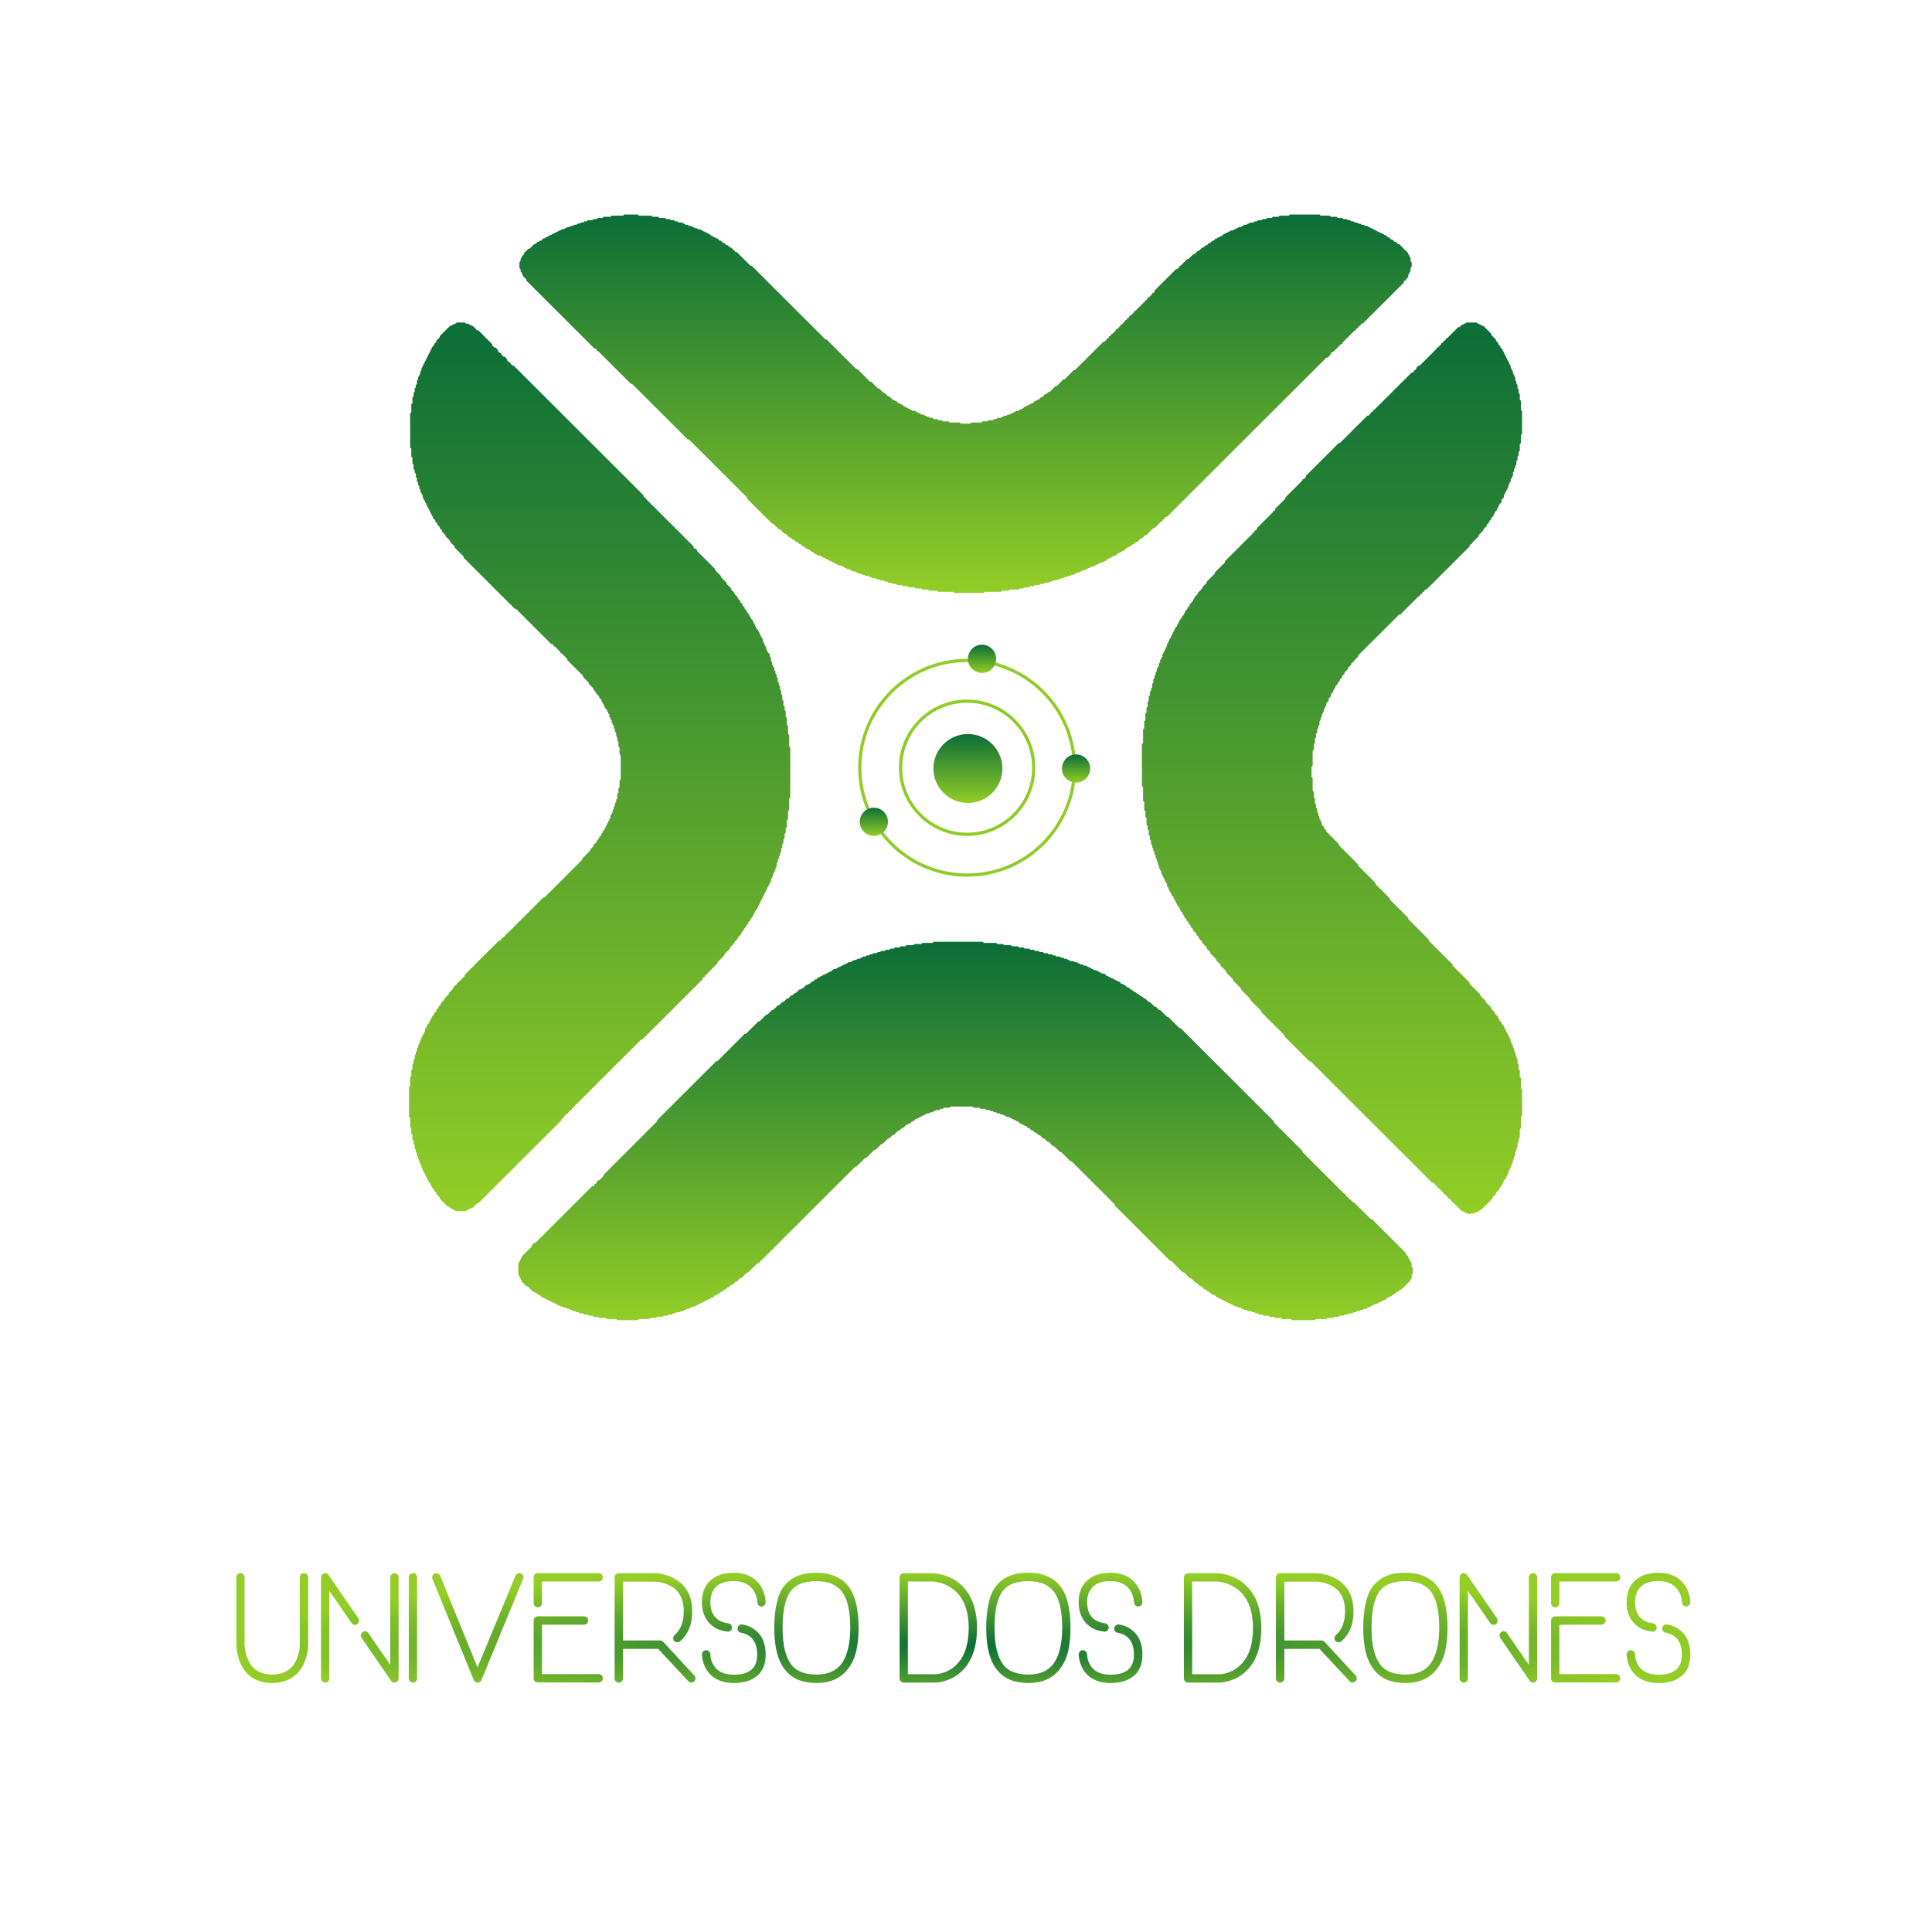
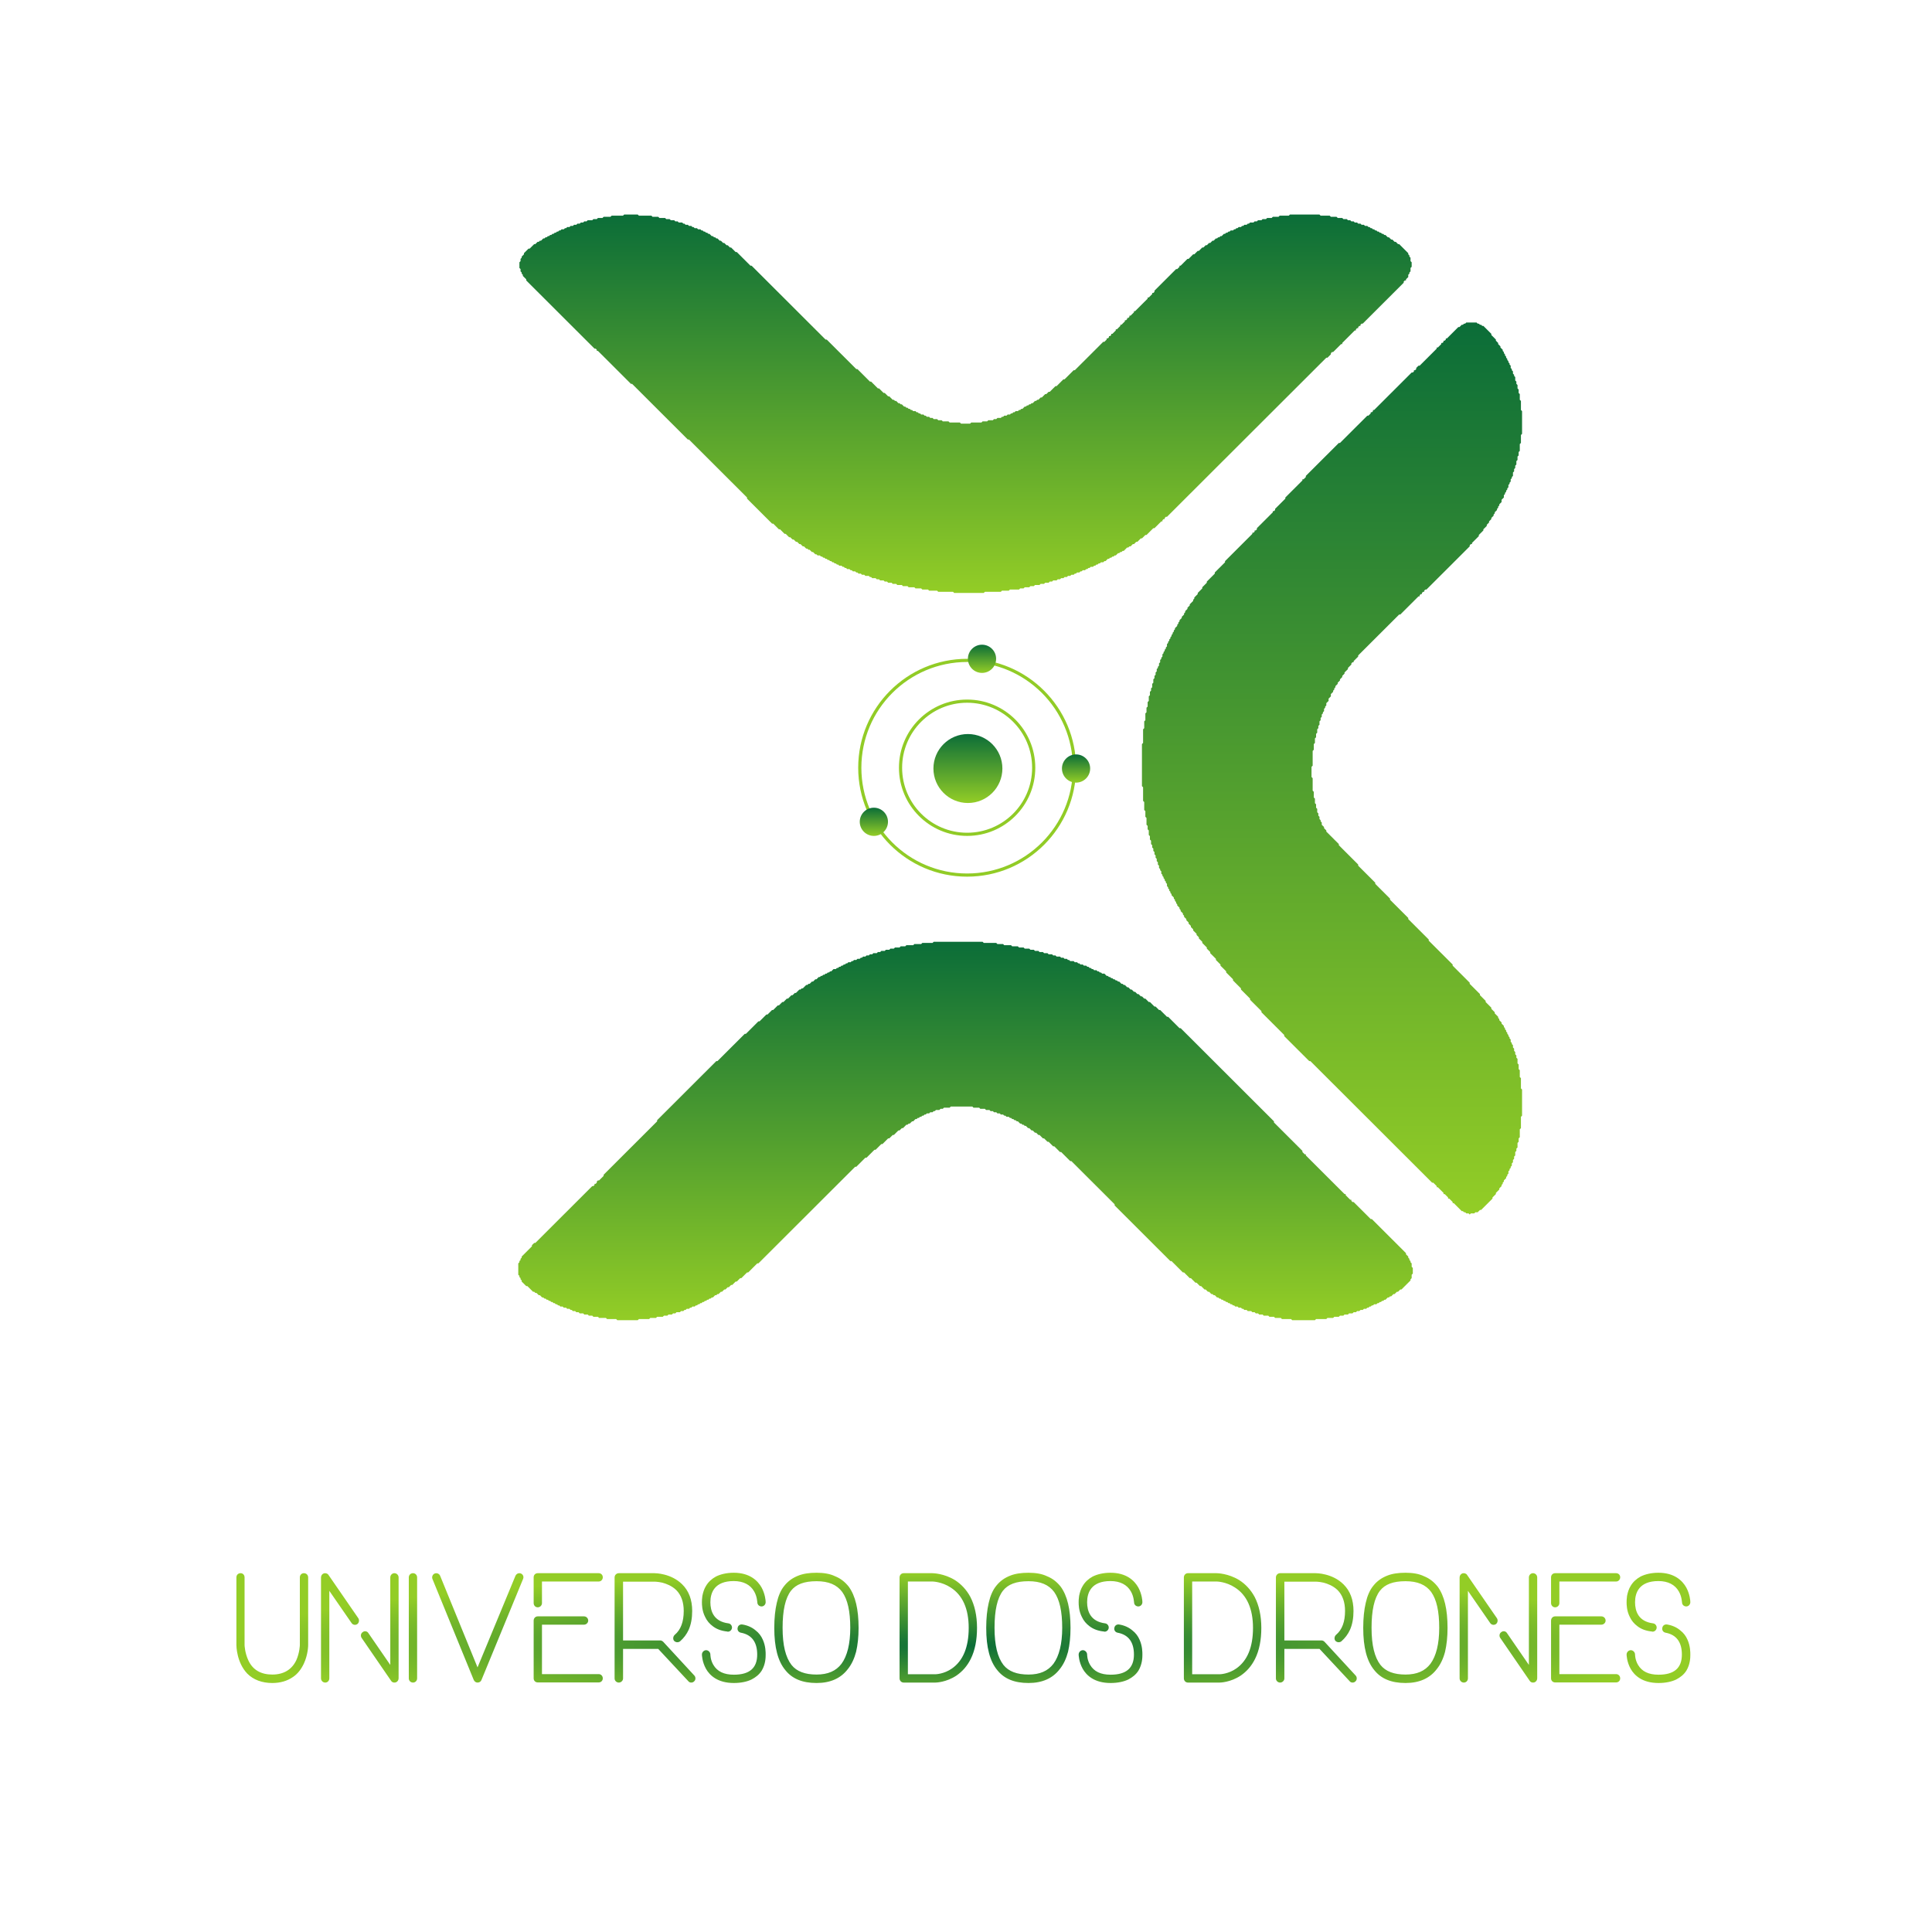
<svg xmlns="http://www.w3.org/2000/svg" fill="none" viewBox="0 0 1828 1828" height="1828" width="1828">
  <path fill="url(#paint0_radial_56_80)" d="M257.625 1592.41C247.965 1592.41 239.823 1589.38 234.027 1583.58C223.815 1572.96 223.677 1557.22 223.677 1556.53V1492.5C223.677 1490.16 225.333 1488.5 227.679 1488.5C229.749 1488.5 231.405 1490.16 231.405 1492.5V1556.53C231.405 1556.81 231.681 1563.99 234.993 1571.02C239.133 1579.99 246.861 1584.41 257.625 1584.41C268.251 1584.41 276.117 1579.86 280.395 1570.75C283.569 1563.57 283.707 1556.53 283.707 1556.4V1492.5C283.707 1490.16 285.363 1488.5 287.571 1488.5C289.779 1488.5 291.573 1490.16 291.573 1492.5V1556.4C291.573 1556.81 291.573 1565.37 287.433 1574.2C284.949 1579.44 281.637 1583.72 277.359 1586.62C271.839 1590.48 265.215 1592.41 257.625 1592.41ZM373.141 1592C371.899 1592 370.657 1591.45 369.967 1590.21L342.091 1549.63C340.987 1547.84 341.401 1545.36 343.195 1544.25C344.851 1542.87 347.473 1543.29 348.577 1545.22L369.277 1575.3V1492.5C369.277 1490.29 371.071 1488.5 373.141 1488.5C375.349 1488.5 377.143 1490.29 377.143 1492.5V1588C377.143 1589.79 376.039 1591.31 374.383 1591.86C373.969 1591.86 373.555 1592 373.141 1592ZM307.729 1592C305.521 1592 303.727 1590.21 303.727 1588V1492.5C303.727 1490.71 304.831 1489.19 306.487 1488.64C308.143 1488.22 310.075 1488.78 310.903 1490.29L339.055 1531.14C340.159 1532.94 339.745 1535.42 338.089 1536.66C336.295 1537.9 333.811 1537.49 332.569 1535.56L311.593 1505.2V1588C311.593 1590.21 309.937 1592 307.729 1592ZM390.799 1592C388.591 1592 386.797 1590.34 386.797 1588V1492.5C386.797 1490.16 388.591 1488.5 390.799 1488.5C392.869 1488.5 394.663 1490.16 394.663 1492.5V1588C394.663 1590.34 392.869 1592 390.799 1592ZM409.187 1494.02C408.359 1491.95 409.325 1489.6 411.395 1488.78C413.327 1488.09 415.673 1488.91 416.501 1491.12L451.829 1577.65L487.709 1490.98C488.399 1489.47 489.779 1488.5 491.435 1488.5C491.849 1488.5 492.401 1488.64 492.815 1488.78C494.885 1489.6 495.851 1491.95 494.885 1494.02L455.555 1589.52C455.003 1591.03 453.623 1592 451.829 1592C450.311 1592 448.931 1591.03 448.241 1589.52L409.187 1494.02ZM508.796 1520.79C506.588 1520.79 504.932 1519 504.932 1516.79V1492.36C504.932 1490.16 506.588 1488.5 508.796 1488.5H566.48C568.688 1488.5 570.344 1490.16 570.344 1492.36C570.344 1494.57 568.688 1496.37 566.48 1496.37H512.798V1516.79C512.798 1519 511.004 1520.79 508.796 1520.79ZM566.48 1591.86H508.796C506.588 1591.86 504.932 1590.21 504.932 1588V1533.35C504.932 1531.14 506.588 1529.35 508.796 1529.35H552.542C554.75 1529.35 556.544 1531.14 556.544 1533.35C556.544 1535.42 554.75 1537.21 552.542 1537.21H512.798V1584H566.48C568.688 1584 570.344 1585.79 570.344 1588C570.344 1590.21 568.688 1591.86 566.48 1591.86ZM656.998 1585.38C658.378 1586.89 658.378 1589.52 656.722 1590.9C655.894 1591.72 655.066 1592 653.962 1592C652.996 1592 651.892 1591.59 651.202 1590.62L622.774 1560.12H589.516V1588.14C589.516 1590.21 587.584 1592 585.514 1592C583.306 1592 581.512 1590.21 581.512 1588.14V1492.5C581.512 1490.29 583.306 1488.5 585.514 1488.5H619.186C620.152 1488.5 634.918 1488.64 645.406 1498.99C651.754 1505.2 654.928 1513.62 654.928 1524.24C654.928 1531 653.824 1537.08 651.616 1542.04C649.684 1546.32 646.924 1549.91 643.474 1552.95C641.68 1554.33 639.334 1554.05 637.816 1552.53C636.436 1550.88 636.85 1548.25 638.368 1546.87C644.164 1542.04 646.924 1534.45 646.924 1524.24C646.924 1515.96 644.578 1509.2 639.886 1504.51C635.608 1500.37 630.364 1498.44 626.638 1497.47C622.36 1496.5 619.186 1496.5 619.186 1496.5H589.516V1552.12H624.706C625.672 1552.12 626.776 1552.67 627.466 1553.36L656.998 1585.38ZM724.444 1515.96C724.444 1518.17 722.65 1519.96 720.58 1519.96C718.372 1519.96 716.578 1518.31 716.578 1516.1H716.44H716.578C716.44 1515.96 716.44 1510.72 713.542 1505.75C709.954 1499.4 703.33 1495.95 694.222 1495.95C676.006 1495.95 672.142 1506.99 672.142 1515.96C672.142 1524.1 675.04 1534.18 689.254 1535.97C691.324 1536.25 692.842 1538.32 692.566 1540.39C692.29 1542.32 690.634 1543.84 688.702 1543.84C688.564 1543.84 688.288 1543.84 688.15 1543.7C682.63 1543.15 678.076 1541.49 674.488 1538.73C671.314 1536.39 668.83 1533.49 667.174 1529.9C664.138 1523.97 664.138 1518.03 664.138 1515.96C664.138 1515 664.138 1512.79 664.552 1510.03C665.242 1506.58 666.208 1503.4 668.002 1500.51C670.21 1496.78 673.384 1493.88 677.386 1491.67C681.802 1489.47 687.598 1488.09 694.222 1488.09C709.54 1488.09 716.992 1495.68 720.58 1502.02C724.03 1508.37 724.444 1514.58 724.444 1515.82V1515.96ZM721.822 1551.57C724.444 1557.5 724.444 1563.3 724.444 1565.5C724.444 1567.99 724.444 1574.47 720.718 1580.68C718.372 1584.41 715.06 1587.03 711.058 1589.1C706.78 1591.17 700.984 1592.41 694.36 1592.41C678.904 1592.41 671.452 1585.1 668.002 1579.03C664.276 1572.4 664.138 1565.78 664.138 1565.5C664.138 1563.3 665.932 1561.36 668.14 1561.36C670.21 1561.36 672.142 1563.3 672.142 1565.5C672.142 1565.64 672.142 1570.47 674.902 1575.16C678.628 1581.51 684.976 1584.55 694.36 1584.55C709.264 1584.55 716.44 1578.2 716.44 1565.5C716.44 1553.77 711.334 1546.74 700.984 1544.8C698.776 1544.39 697.396 1542.32 697.948 1540.11C698.362 1537.9 700.294 1536.66 702.64 1537.08C707.47 1537.9 711.748 1539.84 715.06 1542.73C717.958 1544.94 720.304 1547.98 721.822 1551.57ZM772.619 1592.41C759.233 1592.41 749.573 1588.41 743.087 1580.27C736.049 1571.85 732.599 1558.74 732.599 1540.25C732.599 1530.87 733.427 1523.28 734.945 1516.65C736.463 1509.89 738.809 1504.37 742.259 1500.23C745.709 1495.95 749.987 1492.92 755.231 1490.85C760.061 1488.91 765.857 1488.09 772.619 1488.09C779.381 1488.09 785.315 1489.05 790.145 1491.4C795.389 1493.47 799.667 1496.92 803.117 1501.33C809.327 1509.89 812.363 1522.59 812.363 1540.25C812.363 1548.81 811.535 1556.4 810.017 1562.88C808.361 1569.23 805.739 1574.89 802.151 1579.3C795.527 1588 785.591 1592.41 772.619 1592.41ZM772.619 1496.09C760.889 1496.09 753.161 1498.99 748.331 1505.2C743.087 1512.1 740.465 1523.55 740.465 1540.25C740.465 1556.81 743.363 1568.13 748.883 1575.3C753.851 1581.51 761.717 1584.41 772.619 1584.41C783.245 1584.41 790.973 1581.1 796.217 1574.2C801.599 1566.88 804.497 1555.43 804.497 1540.25C804.497 1524.52 802.013 1513.48 796.907 1506.3C791.801 1499.4 783.935 1496.09 772.619 1496.09ZM885.093 1592H855.009C852.801 1592 851.145 1590.21 851.145 1588V1492.5C851.145 1490.29 852.801 1488.5 855.009 1488.5H882.195C882.609 1488.5 893.097 1488.64 903.447 1494.99C909.519 1498.85 914.487 1504.23 918.075 1510.86C922.215 1518.86 924.423 1528.66 924.423 1540.25C924.423 1551.7 922.491 1561.64 918.489 1569.64C915.177 1576.27 910.761 1581.37 904.965 1585.38C895.167 1591.86 885.507 1592 885.093 1592ZM859.011 1584.13H885.093C885.231 1584.13 893.235 1584 900.825 1578.61C911.175 1571.3 916.557 1558.6 916.557 1540.25C916.557 1522.17 910.761 1509.2 899.445 1502.02C891.027 1496.5 882.333 1496.37 882.195 1496.37H859.011V1584.13ZM973.15 1592.41C959.764 1592.41 950.104 1588.41 943.618 1580.27C936.58 1571.85 933.13 1558.74 933.13 1540.25C933.13 1530.87 933.958 1523.28 935.476 1516.65C936.994 1509.89 939.34 1504.37 942.79 1500.23C946.24 1495.95 950.518 1492.92 955.762 1490.85C960.592 1488.91 966.388 1488.09 973.15 1488.09C979.912 1488.09 985.846 1489.05 990.676 1491.4C995.92 1493.47 1000.2 1496.92 1003.65 1501.33C1009.86 1509.89 1012.89 1522.59 1012.89 1540.25C1012.89 1548.81 1012.07 1556.4 1010.55 1562.88C1008.89 1569.23 1006.27 1574.89 1002.68 1579.3C996.058 1588 986.122 1592.41 973.15 1592.41ZM973.15 1496.09C961.42 1496.09 953.692 1498.99 948.862 1505.2C943.618 1512.1 940.996 1523.55 940.996 1540.25C940.996 1556.81 943.894 1568.13 949.414 1575.3C954.382 1581.51 962.248 1584.41 973.15 1584.41C983.776 1584.41 991.504 1581.1 996.748 1574.2C1002.13 1566.88 1005.03 1555.43 1005.03 1540.25C1005.03 1524.52 1002.54 1513.48 997.438 1506.3C992.332 1499.4 984.466 1496.09 973.15 1496.09ZM1080.9 1515.96C1080.9 1518.17 1079.11 1519.96 1077.04 1519.96C1074.83 1519.96 1073.03 1518.31 1073.03 1516.1H1072.9H1073.03C1072.9 1515.96 1072.9 1510.72 1070 1505.75C1066.41 1499.4 1059.79 1495.95 1050.68 1495.95C1032.46 1495.95 1028.6 1506.99 1028.6 1515.96C1028.6 1524.1 1031.5 1534.18 1045.71 1535.97C1047.78 1536.25 1049.3 1538.32 1049.02 1540.39C1048.75 1542.32 1047.09 1543.84 1045.16 1543.84C1045.02 1543.84 1044.74 1543.84 1044.61 1543.7C1039.09 1543.15 1034.53 1541.49 1030.94 1538.73C1027.77 1536.39 1025.29 1533.49 1023.63 1529.9C1020.59 1523.97 1020.59 1518.03 1020.59 1515.96C1020.59 1515 1020.59 1512.79 1021.01 1510.03C1021.7 1506.58 1022.66 1503.4 1024.46 1500.51C1026.67 1496.78 1029.84 1493.88 1033.84 1491.67C1038.26 1489.47 1044.05 1488.09 1050.68 1488.09C1066 1488.09 1073.45 1495.68 1077.04 1502.02C1080.49 1508.37 1080.9 1514.58 1080.9 1515.82V1515.96ZM1078.28 1551.57C1080.9 1557.5 1080.9 1563.3 1080.9 1565.5C1080.9 1567.99 1080.9 1574.47 1077.17 1580.68C1074.83 1584.41 1071.52 1587.03 1067.51 1589.1C1063.24 1591.17 1057.44 1592.41 1050.82 1592.41C1035.36 1592.41 1027.91 1585.1 1024.46 1579.03C1020.73 1572.4 1020.59 1565.78 1020.59 1565.5C1020.59 1563.3 1022.39 1561.36 1024.6 1561.36C1026.67 1561.36 1028.6 1563.3 1028.6 1565.5C1028.6 1565.64 1028.6 1570.47 1031.36 1575.16C1035.08 1581.51 1041.43 1584.55 1050.82 1584.55C1065.72 1584.55 1072.9 1578.2 1072.9 1565.5C1072.9 1553.77 1067.79 1546.74 1057.44 1544.8C1055.23 1544.39 1053.85 1542.32 1054.4 1540.11C1054.82 1537.9 1056.75 1536.66 1059.1 1537.08C1063.93 1537.9 1068.2 1539.84 1071.52 1542.73C1074.41 1544.94 1076.76 1547.98 1078.28 1551.57ZM1154.09 1592H1124C1121.79 1592 1120.14 1590.21 1120.14 1588V1492.5C1120.14 1490.29 1121.79 1488.5 1124 1488.5H1151.19C1151.6 1488.5 1162.09 1488.64 1172.44 1494.99C1178.51 1498.85 1183.48 1504.23 1187.07 1510.86C1191.21 1518.86 1193.42 1528.66 1193.42 1540.25C1193.42 1551.7 1191.48 1561.64 1187.48 1569.64C1184.17 1576.27 1179.75 1581.37 1173.96 1585.38C1164.16 1591.86 1154.5 1592 1154.09 1592ZM1128 1584.13H1154.09C1154.22 1584.13 1162.23 1584 1169.82 1578.61C1180.17 1571.3 1185.55 1558.6 1185.55 1540.25C1185.55 1522.17 1179.75 1509.2 1168.44 1502.02C1160.02 1496.5 1151.33 1496.37 1151.19 1496.37H1128V1584.13ZM1282.71 1585.38C1284.09 1586.89 1284.09 1589.52 1282.44 1590.9C1281.61 1591.72 1280.78 1592 1279.68 1592C1278.71 1592 1277.61 1591.59 1276.92 1590.62L1248.49 1560.12H1215.23V1588.14C1215.23 1590.21 1213.3 1592 1211.23 1592C1209.02 1592 1207.23 1590.21 1207.23 1588.14V1492.5C1207.23 1490.29 1209.02 1488.5 1211.23 1488.5H1244.9C1245.87 1488.5 1260.63 1488.64 1271.12 1498.99C1277.47 1505.2 1280.64 1513.62 1280.64 1524.24C1280.64 1531 1279.54 1537.08 1277.33 1542.04C1275.4 1546.32 1272.64 1549.91 1269.19 1552.95C1267.4 1554.33 1265.05 1554.05 1263.53 1552.53C1262.15 1550.88 1262.57 1548.25 1264.08 1546.87C1269.88 1542.04 1272.64 1534.45 1272.64 1524.24C1272.64 1515.96 1270.29 1509.2 1265.6 1504.51C1261.32 1500.37 1256.08 1498.44 1252.35 1497.47C1248.08 1496.5 1244.9 1496.5 1244.9 1496.5H1215.23V1552.12H1250.42C1251.39 1552.12 1252.49 1552.67 1253.18 1553.36L1282.71 1585.38ZM1329.87 1592.41C1316.49 1592.41 1306.83 1588.41 1300.34 1580.27C1293.3 1571.85 1289.85 1558.74 1289.85 1540.25C1289.85 1530.87 1290.68 1523.28 1292.2 1516.65C1293.72 1509.89 1296.06 1504.37 1299.51 1500.23C1302.96 1495.95 1307.24 1492.92 1312.49 1490.85C1317.32 1488.91 1323.11 1488.09 1329.87 1488.09C1336.64 1488.09 1342.57 1489.05 1347.4 1491.4C1352.64 1493.47 1356.92 1496.92 1360.37 1501.33C1366.58 1509.89 1369.62 1522.59 1369.62 1540.25C1369.62 1548.81 1368.79 1556.4 1367.27 1562.88C1365.62 1569.23 1362.99 1574.89 1359.41 1579.3C1352.78 1588 1342.85 1592.41 1329.87 1592.41ZM1329.87 1496.09C1318.14 1496.09 1310.42 1498.99 1305.59 1505.2C1300.34 1512.1 1297.72 1523.55 1297.72 1540.25C1297.72 1556.81 1300.62 1568.13 1306.14 1575.3C1311.11 1581.51 1318.97 1584.41 1329.87 1584.41C1340.5 1584.41 1348.23 1581.1 1353.47 1574.2C1358.85 1566.88 1361.75 1555.43 1361.75 1540.25C1361.75 1524.52 1359.27 1513.48 1354.16 1506.3C1349.06 1499.4 1341.19 1496.09 1329.87 1496.09ZM1450.46 1592C1449.22 1592 1447.97 1591.45 1447.28 1590.21L1419.41 1549.63C1418.3 1547.84 1418.72 1545.36 1420.51 1544.25C1422.17 1542.87 1424.79 1543.29 1425.89 1545.22L1446.59 1575.3V1492.5C1446.59 1490.29 1448.39 1488.5 1450.46 1488.5C1452.67 1488.5 1454.46 1490.29 1454.46 1492.5V1588C1454.46 1589.79 1453.36 1591.31 1451.7 1591.86C1451.29 1591.86 1450.87 1592 1450.46 1592ZM1385.05 1592C1382.84 1592 1381.04 1590.21 1381.04 1588V1492.5C1381.04 1490.71 1382.15 1489.19 1383.8 1488.64C1385.46 1488.22 1387.39 1488.78 1388.22 1490.29L1416.37 1531.14C1417.48 1532.94 1417.06 1535.42 1415.41 1536.66C1413.61 1537.9 1411.13 1537.49 1409.89 1535.56L1388.91 1505.2V1588C1388.91 1590.21 1387.25 1592 1385.05 1592ZM1471.43 1520.79C1469.22 1520.79 1467.56 1519 1467.56 1516.79V1492.36C1467.56 1490.16 1469.22 1488.5 1471.43 1488.5H1529.11C1531.32 1488.5 1532.98 1490.16 1532.98 1492.36C1532.98 1494.57 1531.32 1496.37 1529.11 1496.37H1475.43V1516.79C1475.43 1519 1473.64 1520.79 1471.43 1520.79ZM1529.11 1591.86H1471.43C1469.22 1591.86 1467.56 1590.21 1467.56 1588V1533.35C1467.56 1531.14 1469.22 1529.35 1471.43 1529.35H1515.17C1517.38 1529.35 1519.18 1531.14 1519.18 1533.35C1519.18 1535.42 1517.38 1537.21 1515.17 1537.21H1475.43V1584H1529.11C1531.32 1584 1532.98 1585.79 1532.98 1588C1532.98 1590.21 1531.32 1591.86 1529.11 1591.86ZM1599.34 1515.96C1599.34 1518.17 1597.55 1519.96 1595.48 1519.96C1593.27 1519.96 1591.48 1518.31 1591.48 1516.1H1591.34H1591.48C1591.34 1515.96 1591.34 1510.72 1588.44 1505.75C1584.85 1499.4 1578.23 1495.95 1569.12 1495.95C1550.9 1495.95 1547.04 1506.99 1547.04 1515.96C1547.04 1524.1 1549.94 1534.18 1564.15 1535.97C1566.22 1536.25 1567.74 1538.32 1567.46 1540.39C1567.19 1542.32 1565.53 1543.84 1563.6 1543.84C1563.46 1543.84 1563.19 1543.84 1563.05 1543.7C1557.53 1543.15 1552.97 1541.49 1549.39 1538.73C1546.21 1536.39 1543.73 1533.49 1542.07 1529.9C1539.04 1523.97 1539.04 1518.03 1539.04 1515.96C1539.04 1515 1539.04 1512.79 1539.45 1510.03C1540.14 1506.58 1541.11 1503.4 1542.9 1500.51C1545.11 1496.78 1548.28 1493.88 1552.28 1491.67C1556.7 1489.47 1562.5 1488.09 1569.12 1488.09C1584.44 1488.09 1591.89 1495.68 1595.48 1502.02C1598.93 1508.37 1599.34 1514.58 1599.34 1515.82V1515.96ZM1596.72 1551.57C1599.34 1557.5 1599.34 1563.3 1599.34 1565.5C1599.34 1567.99 1599.34 1574.47 1595.62 1580.68C1593.27 1584.41 1589.96 1587.03 1585.96 1589.1C1581.68 1591.17 1575.88 1592.41 1569.26 1592.41C1553.8 1592.41 1546.35 1585.1 1542.9 1579.03C1539.17 1572.4 1539.04 1565.78 1539.04 1565.5C1539.04 1563.3 1540.83 1561.36 1543.04 1561.36C1545.11 1561.36 1547.04 1563.3 1547.04 1565.5C1547.04 1565.64 1547.04 1570.47 1549.8 1575.16C1553.53 1581.51 1559.87 1584.55 1569.26 1584.55C1584.16 1584.55 1591.34 1578.2 1591.34 1565.5C1591.34 1553.77 1586.23 1546.74 1575.88 1544.8C1573.67 1544.39 1572.29 1542.32 1572.85 1540.11C1573.26 1537.9 1575.19 1536.66 1577.54 1537.08C1582.37 1537.9 1586.65 1539.84 1589.96 1542.73C1592.86 1544.94 1595.2 1547.98 1596.72 1551.57Z" />
  <path fill="url(#paint1_linear_56_80)" d="M883.416 891.102L882.339 892.177H872.647L871.571 893.252H865.11L864.033 894.327H857.572L856.495 895.402H852.188L851.111 896.477H846.804L845.727 897.553H842.496L841.42 898.628H838.189L837.112 899.703H833.882L832.805 900.778H830.651L829.574 901.853H826.344L825.267 902.928H823.114L822.037 904.003H819.883L818.806 905.079H816.653L815.576 906.154H814.499L813.422 907.229H811.268L810.192 908.304H808.038L806.961 909.379H805.884L804.808 910.454H802.654L801.577 911.53H800.5L799.423 912.605H798.347L797.27 913.68H796.193L795.116 914.755H794.039L792.962 915.83H791.886L790.809 916.905H788.655L786.502 919.056H785.425L784.348 920.131H783.271L782.194 921.206H781.117L780.041 922.281H778.964L777.887 923.356H776.81L775.733 924.431H774.656L772.503 926.582H771.426L769.272 928.732H768.196L766.042 930.882H764.965L763.888 931.958H762.811L759.581 935.183H758.504L757.427 936.258H756.35L753.12 939.484H752.043L749.89 941.634H748.813L745.582 944.86H744.505L741.275 948.085H740.198L736.968 951.31H735.891L731.584 955.611H730.507L726.199 959.912H725.123L718.662 966.363H717.585L705.74 978.189H704.663L678.819 1003.99H677.742L621.747 1059.9V1060.98L571.137 1111.51V1112.58L566.829 1116.88H565.753L564.676 1117.96V1119.04L563.599 1120.11H562.522V1121.19L561.445 1122.26H560.369L506.527 1176.02H505.451L503.297 1178.17V1179.24L493.605 1188.92V1190L492.529 1191.07V1192.15L491.452 1193.22V1194.3L490.375 1195.37V1206.12L491.452 1207.2V1208.27L492.529 1209.35V1210.42L493.605 1211.5V1212.57L497.913 1216.87H498.99L504.374 1222.25H505.451L506.527 1223.33H507.604L509.758 1225.48H510.835L512.988 1227.63H514.065L515.142 1228.7H516.219L517.296 1229.78H518.372L519.449 1230.85H520.526L521.603 1231.93H522.68L523.757 1233H524.833L525.91 1234.08H526.987L528.064 1235.15H529.141L530.217 1236.23H532.371L533.448 1237.3H535.602L536.678 1238.38H538.832L539.909 1239.45H540.986L542.063 1240.53H544.216L545.293 1241.6H547.447L548.523 1242.68H551.754L552.831 1243.75H556.061L557.138 1244.83H560.369L561.445 1245.9H565.753L566.829 1246.98H573.29L574.367 1248.05H582.982L584.059 1249.13H603.441L604.518 1248.05H614.21L615.287 1246.98H620.671L621.747 1245.9H627.132L628.208 1244.83H631.439L632.516 1243.75H635.746L636.823 1242.68H638.977L640.053 1241.6H643.284L644.361 1240.53H646.514L647.591 1239.45H648.668L649.745 1238.38H651.899L652.975 1237.3H654.052L655.129 1236.23H657.283L658.359 1235.15H659.436L660.513 1234.08H661.59L662.667 1233H663.744L664.82 1231.93H665.897L666.974 1230.85H668.051L669.128 1229.78H670.205L671.281 1228.7H672.358L673.435 1227.63H674.512L676.666 1225.48H677.742L678.819 1224.4H679.896L682.05 1222.25H683.126L685.28 1220.1H686.357L688.511 1217.95H689.587L691.741 1215.8H692.818L696.048 1212.57H697.125L700.356 1209.35H701.432L706.817 1203.97H707.893L716.508 1195.37H717.585L809.115 1103.98H810.192L818.806 1095.38H819.883L827.421 1087.86H828.498L833.882 1082.48H834.959L840.343 1077.1H841.42L844.65 1073.88H845.727L850.034 1069.58H851.111L853.265 1067.43H854.341L857.572 1064.2H858.649L859.726 1063.13H860.802L862.956 1060.98H864.033L866.186 1058.83H867.263L868.34 1057.75H869.417L870.494 1056.68H871.571L872.647 1055.6H873.724L874.801 1054.53H875.878L876.955 1053.45H879.108L880.185 1052.38H882.339L883.416 1051.3H884.492L885.569 1050.23H888.8L889.877 1049.15H892.03L893.107 1048.07H898.491L899.568 1047H920.028L921.104 1048.07H926.489L927.565 1049.15H931.873L932.95 1050.23H936.18L937.257 1051.3H939.41L940.487 1052.38H942.641L943.718 1053.45H945.871L946.948 1054.53H949.102L950.179 1055.6H951.256L952.332 1056.68H954.486L955.563 1057.75H956.64L957.716 1058.83H958.793L959.87 1059.9H960.947L962.024 1060.98H963.101L965.254 1063.13H966.331L967.408 1064.2H968.485L969.562 1065.28H970.638L972.792 1067.43H973.869L976.022 1069.58H977.099L979.253 1071.73H980.33L982.483 1073.88H983.56L986.791 1077.1H987.868L991.098 1080.33H992.175L996.482 1084.63H997.559L1002.94 1090.01H1004.02L1012.63 1098.61H1013.71L1054.63 1139.46V1140.54L1107.39 1193.22H1108.47L1119.24 1203.97H1120.32L1125.7 1209.35H1126.78L1131.09 1213.65H1132.16L1135.39 1216.87H1136.47L1139.7 1220.1H1140.78L1142.93 1222.25H1144.01L1146.16 1224.4H1147.24L1148.31 1225.48H1149.39L1151.54 1227.63H1152.62L1153.7 1228.7H1154.78L1155.85 1229.78H1156.93L1158.01 1230.85H1159.08L1160.16 1231.93H1161.24L1162.31 1233H1163.39L1164.47 1234.08H1165.54L1166.62 1235.15H1167.7L1168.77 1236.23H1170.93L1172 1237.3H1174.16L1175.23 1238.38H1176.31L1177.39 1239.45H1179.54L1180.62 1240.53H1183.85L1184.93 1241.6H1187.08L1188.16 1242.68H1190.31L1191.39 1243.75H1194.62L1195.69 1244.83H1200L1201.08 1245.9H1205.39L1206.46 1246.98H1211.85L1212.92 1248.05H1221.54L1222.62 1249.13H1244.15L1245.23 1248.05H1254.92L1256 1246.98H1261.38L1262.46 1245.9H1266.76L1267.84 1244.83H1271.07L1272.15 1243.75H1275.38L1276.46 1242.68H1279.69L1280.76 1241.6H1282.92L1283.99 1240.53H1286.15L1287.22 1239.45H1289.38L1290.46 1238.38H1292.61L1293.69 1237.3H1294.76L1295.84 1236.23H1296.92L1297.99 1235.15H1299.07L1300.15 1234.08H1302.3L1303.38 1233H1304.45L1305.53 1231.93H1306.61L1307.68 1230.85H1308.76L1309.84 1229.78H1310.91L1313.07 1227.63H1314.15L1315.22 1226.55H1316.3L1318.45 1224.4H1319.53L1321.68 1222.25H1322.76L1324.91 1220.1H1325.99L1334.6 1211.5V1210.42L1335.68 1209.35V1206.12L1336.76 1205.05V1199.67L1335.68 1198.6V1195.37L1334.6 1194.3V1193.22L1333.53 1192.15V1191.07L1332.45 1190V1188.92L1330.3 1186.77V1185.7L1297.99 1153.44H1296.92L1280.76 1137.31H1279.69L1278.61 1136.24V1135.16H1277.53L1273.23 1130.86V1129.79H1272.15L1235.54 1093.23V1092.16H1234.46L1232.31 1090.01V1088.93L1205.39 1062.05V1060.98L1117.09 972.814H1116.01L1105.24 962.062H1104.16L1097.7 955.611H1096.63L1093.4 952.386H1092.32L1088.01 948.085H1086.94L1083.7 944.86H1082.63L1080.47 942.709H1079.4L1077.24 940.559H1076.17L1074.01 938.409H1072.94L1070.78 936.258H1069.71L1067.55 934.108H1066.48L1064.32 931.958H1063.25L1062.17 930.882H1061.09L1058.94 928.732H1057.86L1056.78 927.657H1055.71L1054.63 926.582H1053.55L1052.48 925.507H1051.4L1050.32 924.431H1049.25L1048.17 923.356H1047.09L1044.94 921.206H1042.79L1041.71 920.131H1040.63L1039.56 919.056H1038.48L1037.4 917.981H1035.25L1034.17 916.905H1033.09L1032.02 915.83H1030.94L1029.86 914.755H1028.79L1027.71 913.68H1025.56L1024.48 912.605H1022.33L1021.25 911.53H1020.17L1019.1 910.454H1016.94L1015.86 909.379H1012.63L1011.56 908.304H1010.48L1009.4 907.229H1007.25L1006.17 906.154H1004.02L1002.94 905.079H999.713L998.636 904.003H996.482L995.405 902.928H992.175L991.098 901.853H987.868L986.791 900.778H983.56L982.483 899.703H979.253L978.176 898.628H974.946L973.869 897.553H969.562L968.485 896.477H964.177L963.101 895.402H957.716L956.64 894.327H950.179L949.102 893.252H943.718L942.641 892.177H930.796L929.719 891.102H883.416Z" />
  <path fill="url(#paint2_linear_56_80)" d="M1387.37 305.141L1386.29 306.216H1385.22L1384.14 307.291H1383.06L1380.91 309.441H1379.83L1369.06 320.193H1367.99V321.268L1366.91 322.343H1365.83V323.418L1364.76 324.493H1363.68V325.569L1360.45 328.794H1359.37V329.869L1343.22 345.997H1342.14L1339.99 348.147V349.222L1338.91 350.297H1337.84V351.372L1336.76 352.448H1335.68L1300.15 387.928H1299.07V389.003L1297.99 390.078H1296.92V391.153L1294.76 393.304H1293.69L1267.84 419.107H1266.77L1235.54 450.287V451.362L1233.38 453.513H1232.31V454.588L1216.15 470.715V471.79L1206.46 481.467V482.542L1205.39 483.617H1204.31V484.692L1189.23 499.744V500.82L1188.16 501.895H1187.08V502.97L1186 504.045H1184.93V505.12L1159.08 530.924V531.999L1149.39 541.676V542.751L1141.85 550.277V551.352L1137.55 555.653V556.728L1133.24 561.029V562.104L1130.01 565.329V566.404L1128.93 567.479V568.555L1125.7 571.78V572.855L1123.55 575.006V576.081L1121.39 578.231V579.306L1120.32 580.381V581.457L1118.16 583.607V584.682L1116.01 586.832V587.907L1114.93 588.983V590.058L1113.86 591.133V592.208L1111.7 594.358V595.434L1110.63 596.509V597.584L1109.55 598.659V599.734L1108.47 600.809V601.885L1107.4 602.96V604.035L1106.32 605.11V606.185L1105.24 607.26V608.336L1104.16 609.411V611.561L1103.09 612.636V613.711L1102.01 614.786V615.862L1100.93 616.937V618.012L1099.86 619.087V621.237L1098.78 622.313V623.388L1097.7 624.463V626.613L1096.63 627.688V629.839L1095.55 630.914V631.989L1094.47 633.064V635.214L1093.4 636.29V638.44L1092.32 639.515V641.665L1091.24 642.741V645.966L1090.17 647.041V650.267L1089.09 651.342V653.492L1088.01 654.567V657.793L1086.94 658.868V663.169L1085.86 664.244V668.544L1084.78 669.62V673.92L1083.71 674.995V681.446L1082.63 682.522V688.972L1081.55 690.048V702.95L1080.47 704.025V743.806L1081.55 744.881V757.783L1082.63 758.858V766.384L1083.71 767.459V772.835L1084.78 773.91V780.361L1085.86 781.436V784.662L1086.94 785.737V790.037L1088.01 791.113V794.338L1089.09 795.413V798.639L1090.17 799.714V801.864L1091.24 802.939V805.09L1092.32 806.165V808.315L1093.4 809.39V811.541L1094.47 812.616V814.766L1095.55 815.841V817.992L1096.63 819.067V821.217L1097.7 822.292V823.367L1098.78 824.443V826.593L1099.86 827.668V828.743L1100.93 829.818V830.893L1102.01 831.969V833.044L1103.09 834.119V835.194L1104.16 836.269V838.42L1105.24 839.495V840.57L1106.32 841.645V842.72L1107.4 843.795V844.871L1108.47 845.946V847.021L1110.63 849.171V850.246L1111.7 851.321V852.397L1112.78 853.472V854.547L1113.86 855.622V856.697L1116.01 858.848V859.923L1117.09 860.998V862.073L1119.24 864.223V865.299L1120.32 866.374V867.449L1122.47 869.599V870.674L1124.62 872.825V873.9L1126.78 876.05V877.125L1128.93 879.276V880.351L1132.16 883.576V884.651L1134.32 886.802V887.877L1137.55 891.102V892.178L1141.85 896.478V897.553L1145.08 900.779V901.854L1150.47 907.23V908.305L1154.78 912.606V913.681L1160.16 919.057V920.132L1166.62 926.583V927.658L1174.16 935.184V936.259L1182.77 944.86V945.936L1193.54 956.687V957.762L1215.08 979.265V980.341L1238.77 1003.99H1239.84L1355.06 1119.04H1356.14L1359.37 1122.26V1123.34H1360.45L1365.83 1128.71V1129.79H1366.91L1370.14 1133.01V1134.09H1371.22L1374.45 1137.31V1138.39H1375.52L1383.06 1145.92H1384.14L1385.22 1146.99H1386.29L1387.37 1148.07H1389.52L1390.6 1149.14L1391.68 1148.07H1394.91L1395.98 1146.99H1398.14L1400.29 1144.84H1401.37L1412.14 1134.09V1133.01L1415.37 1129.79V1128.71L1418.6 1125.49V1124.41L1420.75 1122.26V1121.19L1421.83 1120.11V1119.04L1422.9 1117.96V1116.89L1425.06 1114.74V1113.66L1426.14 1112.59V1111.51L1427.21 1110.43V1108.28L1428.29 1107.21V1106.13L1429.37 1105.06V1103.98L1430.44 1102.91V1100.76L1431.52 1099.68V1097.53L1432.6 1096.46V1094.31L1433.67 1093.23V1090.01L1434.75 1088.93V1086.78L1435.83 1085.71V1081.41L1436.9 1080.33V1077.1L1437.98 1076.03V1068.5L1439.06 1067.43V1056.68L1440.13 1055.6V1030.87L1439.06 1029.8V1020.12L1437.98 1019.05V1012.6L1436.9 1011.52V1007.22L1435.83 1006.14V1001.84L1434.75 1000.77V998.618L1433.67 997.543V995.393L1432.6 994.318V992.167L1431.52 991.092V988.942L1430.44 987.867V986.792L1429.37 985.716V983.566L1428.29 982.491V981.416L1427.21 980.341V979.265L1426.14 978.19V977.115L1425.06 976.04V974.965L1423.98 973.89V972.814L1422.9 971.739V970.664L1420.75 968.514V967.439L1418.6 965.288V964.213L1417.52 963.138V962.063L1414.29 958.837V957.762L1411.06 954.537V953.462L1405.68 948.086V947.011L1400.29 941.635V940.56L1390.6 930.883V929.808L1374.45 913.681V912.606L1351.83 890.027V888.952L1332.45 869.599V868.524L1315.22 851.321V850.246L1301.22 836.269V835.194L1285.07 819.067V817.992L1266.77 799.714V798.639L1254.92 786.812V785.737L1252.77 783.586V782.511L1250.61 780.361V778.211L1249.54 777.136V776.06L1248.46 774.985V772.835L1247.38 771.76V769.609L1246.31 768.534V765.309L1245.23 764.234V761.008L1244.15 759.933V755.632L1243.07 754.557V749.181L1242 748.106V736.279L1240.92 735.204V725.528L1242 724.453V710.476L1243.07 709.4V704.025L1244.15 702.95V698.649L1245.23 697.574V694.348L1246.31 693.273V690.048L1247.38 688.972V686.822L1248.46 685.747V682.522L1249.54 681.446V679.296L1250.61 678.221V676.071L1251.69 674.995V673.92L1252.77 672.845V670.695L1253.84 669.62V668.544L1254.92 667.469V665.319L1257.07 663.169V661.018L1259.23 658.868V656.718L1261.38 654.567V653.492L1262.46 652.417V651.342L1263.53 650.267V649.192L1265.69 647.041V645.966L1267.84 643.816V642.741L1270 640.59V639.515L1272.15 637.365V636.29L1275.38 633.064V631.989L1278.61 628.764V627.688L1279.69 626.613H1280.76V625.538L1285.07 621.237V620.162L1323.84 581.457H1324.91L1342.14 564.254H1343.22V563.179L1344.3 562.104H1345.37V561.029L1346.45 559.953H1347.53V558.878L1348.6 557.803H1349.68L1390.6 516.947V515.872L1391.68 514.797H1392.75V513.722L1399.21 507.271V506.195L1403.52 501.895V500.82L1406.75 497.594V496.519L1408.91 494.369V493.293L1411.06 491.143V490.068L1413.21 487.918V486.843L1414.29 485.767V484.692L1416.44 482.542V481.467L1417.52 480.392V479.316L1418.6 478.241V477.166L1420.75 475.016V472.865L1422.9 470.715V468.565L1423.98 467.49V466.415L1425.06 465.339V464.264L1426.14 463.189V462.114L1427.21 461.039V458.888L1428.29 457.813V456.738L1429.37 455.663V453.513L1430.44 452.437V451.362L1431.52 450.287V447.062L1432.6 445.986V443.836L1433.67 442.761V440.611L1434.75 439.536V436.31L1435.83 435.235V432.009L1436.9 430.934V427.709L1437.98 426.634V420.183L1439.06 419.107V411.581L1440.13 410.506V389.003L1439.06 387.928V379.327L1437.98 378.251V372.876L1436.9 371.8V368.575L1435.83 367.5V364.274L1434.75 363.199V361.049L1433.67 359.974V356.748L1432.6 355.673V354.598L1431.52 353.523V351.372L1430.44 350.297V349.222L1429.37 348.147V345.997L1428.29 344.922V343.846L1427.21 342.771V341.696L1426.14 340.621V339.546L1425.06 338.471V337.395L1423.98 336.32V335.245L1422.9 334.17V333.095L1421.83 332.02V330.944L1419.67 328.794V327.719L1417.52 325.569V324.493L1415.37 322.343V321.268L1411.06 316.967V315.892L1403.52 308.366H1402.44L1401.37 307.291H1400.29L1399.21 306.216H1398.14L1397.06 305.141H1387.37Z" />
-   <path fill="url(#paint3_linear_56_80)" d="M432.227 305.141L431.15 306.216H430.073L428.996 307.291H427.919L426.842 308.366H425.766L416.074 318.043V319.118L412.844 322.343V323.418L410.69 325.569V326.644L408.536 328.794V329.869L407.46 330.944V332.02L406.383 333.095V334.17L405.306 335.245V336.32L404.229 337.395V338.471L403.152 339.546V340.621L402.076 341.696V342.771L400.999 343.846V344.922L399.922 345.997V347.072L398.845 348.147V350.297L397.768 351.372V353.523L396.691 354.598V355.673L395.615 356.748V358.899L394.538 359.974V363.199L393.461 364.274V366.425L392.384 367.5V370.725L391.307 371.801V375.026L390.23 376.101V381.477L389.154 382.552V390.078L388.077 391.153V423.408L389.154 424.483V432.009L390.23 433.085V438.46L391.307 439.536V443.836L392.384 444.911V447.062L393.461 448.137V451.362L394.538 452.437V455.663L395.615 456.738V458.888L396.691 459.964V462.114L397.768 463.189V465.339L398.845 466.415V467.49L399.922 468.565V470.715L400.999 471.79V472.865L402.076 473.941V475.016L403.152 476.091V477.166L404.229 478.241V479.316L405.306 480.392V481.467L406.383 482.542V483.617L407.46 484.692V485.767L408.536 486.843V487.918L409.613 488.993V490.068L411.767 492.218V493.294L413.921 495.444V496.519L416.074 498.669V499.744L418.228 501.895V502.97L421.458 506.195V507.271L425.766 511.571V512.646L430.073 516.947V518.022L438.688 526.623V527.699L487.145 576.081H488.221L521.603 609.411H522.68L523.757 610.486V611.561H524.833L530.218 616.937V618.012H531.294L536.678 623.388V624.463L551.754 639.515V640.59L557.138 645.966V647.041L561.445 651.342V652.417L563.599 654.567V655.643L566.83 658.868V659.943L568.983 662.094V663.169L570.06 664.244V665.319L571.137 666.394V667.469L572.214 668.544V669.62L574.367 671.77V672.845L575.444 673.92V674.995L576.521 676.071V678.221L577.598 679.296V680.371L578.675 681.446V683.597L579.751 684.672V685.747L580.828 686.822V688.972L581.905 690.048V692.198L582.982 693.273V696.499L584.059 697.574V700.799L585.136 701.874V706.175L586.212 707.25V713.701L587.289 714.776V737.355L586.212 738.43V744.881L585.136 745.956V750.257L584.059 751.332V755.632L582.982 756.708V758.858L581.905 759.933V762.083L580.828 763.158V765.309L579.751 766.384V768.534L578.675 769.609V770.685L577.598 771.76V773.91L576.521 774.985V776.06L575.444 777.136V778.211L574.367 779.286V780.361L573.291 781.436V782.511L572.214 783.587V784.662L570.06 786.812V787.887L568.983 788.962V790.037L566.83 792.188V793.263L564.676 795.413V796.488L561.445 799.714V800.789L558.215 804.015V805.09L550.677 812.616V813.691L515.142 849.171H514.065L479.607 883.576H478.53V884.651L475.3 887.877H474.223V888.952L473.146 890.027H472.069L439.764 922.282V923.357L428.996 934.109V935.184L424.689 939.485V940.56L420.382 944.86V945.936L417.151 949.161V950.236L414.997 952.387V953.462L412.844 955.612V956.687L410.69 958.837V959.913L408.536 962.063V963.138L407.46 964.213V965.288L406.383 966.364V967.439L404.229 969.589V970.664L403.152 971.739V972.815L402.076 973.89V976.04L400.999 977.115V978.19L399.922 979.266V980.341L398.845 981.416V982.491L397.768 983.566V985.716L396.691 986.792V987.867L395.615 988.942V991.092L394.538 992.167V994.318L393.461 995.393V997.543L392.384 998.618V1001.84L391.307 1002.92V1006.14L390.23 1007.22V1011.52L389.154 1012.6V1017.97L388.077 1019.05V1027.65L387 1028.72V1056.68L388.077 1057.75V1066.35L389.154 1067.43V1072.8L390.23 1073.88V1078.18L391.307 1079.26V1082.48L392.384 1083.56V1086.78L393.461 1087.86V1090.01L394.538 1091.08V1093.23L395.615 1094.31V1096.46L396.691 1097.53V1099.68L397.768 1100.76V1101.83L398.845 1102.91V1105.06L399.922 1106.13V1107.21L400.999 1108.28V1109.36L402.076 1110.43V1111.51L403.152 1112.59V1113.66L404.229 1114.74V1115.81L405.306 1116.89V1117.96L407.46 1120.11V1121.19L408.536 1122.26V1123.34L410.69 1125.49V1126.56L412.844 1128.71V1129.79L416.074 1133.01V1134.09L423.612 1141.61H424.689L426.842 1143.76H427.919L428.996 1144.84H430.073L431.15 1145.92H440.841L441.918 1144.84H442.995L444.072 1143.76H445.148L446.225 1142.69H447.302L451.609 1138.39H452.686L531.294 1059.9V1058.83L532.371 1057.75H533.448V1056.68L536.678 1053.45H537.755V1052.38L539.909 1050.23H540.986V1049.15L606.672 983.566H607.749L664.821 926.583V925.508L665.897 924.432H666.974V923.357L678.819 911.53V910.455L685.28 904.004V902.929L690.664 897.553V896.478L694.972 892.178V891.102L698.202 887.877V886.802L701.433 883.576V882.501L703.586 880.351V879.276L705.74 877.125V876.05L707.893 873.9V872.825L710.047 870.674V869.599L712.201 867.449V866.374L713.278 865.299V864.223L714.354 863.148V862.073L716.508 859.923V858.848L717.585 857.773V856.697L718.662 855.622V854.547L719.739 853.472V852.397L720.815 851.322V850.246L721.892 849.171V848.096L722.969 847.021V845.946L724.046 844.871V843.795L725.123 842.72V841.645L726.199 840.57V839.495L727.276 838.42V837.344L728.353 836.269V835.194L729.43 834.119V831.969L730.507 830.894V829.818L731.584 828.743V826.593L732.66 825.518V824.443L733.737 823.367V821.217L734.814 820.142V816.916L735.891 815.841V813.691L736.968 812.616V810.466L738.045 809.39V807.24L739.121 806.165V802.939L740.198 801.864V798.639L741.275 797.564V794.338L742.352 793.263V788.962L743.429 787.887V783.587L744.505 782.511V776.06L745.582 774.985V767.459L746.659 766.384V755.632L747.736 754.557V707.25L746.659 706.175V695.423L745.582 694.348V686.822L744.505 685.747V679.296L743.429 678.221V672.845L742.352 671.77V668.544L741.275 667.469V663.169L740.198 662.094V657.793L739.121 656.718V653.492L738.045 652.417V649.192L736.968 648.116V645.966L735.891 644.891V641.665L734.814 640.59V638.44L733.737 637.365V635.215L732.66 634.139V631.989L731.584 630.914V629.839L730.507 628.764V626.613L729.43 625.538V622.313L728.353 621.237V619.087L726.199 616.937V615.862L725.123 614.787V612.636L724.046 611.561V610.486L722.969 609.411V608.336L721.892 607.26V605.11L720.815 604.035V602.96L719.739 601.885V600.809L718.662 599.734V598.659L717.585 597.584V596.509L715.431 594.358V593.283L714.354 592.208V591.133L713.278 590.058V588.983L712.201 587.908V586.832L710.047 584.682V583.607L708.97 582.532V581.457L706.817 579.306V578.231L704.663 576.081V575.006L702.509 572.855V571.78L700.356 569.63V568.555L698.202 566.404V565.329L694.972 562.104V561.029L691.741 557.803V556.728L687.434 552.427V551.352L682.05 545.976V544.901L676.666 539.525V538.45L659.436 521.248V520.172L658.36 519.097H657.283L656.206 518.022V516.947L610.979 471.79V470.715H609.903L608.826 469.64V468.565L486.068 345.997H484.991L482.837 343.846V342.771H481.76L479.607 340.621V339.546L477.453 337.395H476.376L474.223 335.245V334.17H473.146L470.992 332.02V330.944L468.839 328.794H467.762L465.608 326.644V325.569L452.686 312.667H451.609L447.302 308.366H446.225L445.148 307.291H444.072L442.995 306.216H440.841L439.764 305.141H432.227Z" />
  <path fill="url(#paint4_linear_56_80)" d="M590.52 203L589.443 204.075H578.675L577.598 205.15H571.137L570.06 206.225H565.753L564.676 207.301H561.445L560.369 208.376H556.061L554.985 209.451H552.831L551.754 210.526H549.6L548.524 211.601H546.37L545.293 212.676H543.139L542.063 213.752H539.909L538.832 214.827H536.679L535.602 215.902H534.525L533.448 216.977H531.294L530.218 218.052H529.141L528.064 219.127H526.987L525.91 220.203H524.833L523.757 221.278H522.68L521.603 222.353H520.526L519.449 223.428H518.372L517.296 224.503H516.219L515.142 225.578H514.065L511.912 227.729H510.835L509.758 228.804H508.681L506.527 230.954H505.451L501.143 235.255H500.066L495.759 239.555V240.631L493.606 242.781V243.856L492.529 244.931V247.082L491.452 248.157V253.532L492.529 254.608V256.758L493.606 257.833V258.908L494.682 259.983V261.059L497.913 264.284V265.359L562.522 329.869H563.599L564.676 330.944V332.019H565.753L596.981 363.199H598.057L650.822 415.882H651.899L706.817 470.715V471.79L730.507 495.443H731.584L736.968 500.819H738.045L742.352 505.12H743.429L746.659 508.345H747.736L749.89 510.496H750.966L753.12 512.646H754.197L756.351 514.796H757.427L759.581 516.946H760.658L762.811 519.097H763.888L764.965 520.172H766.042L768.196 522.322H769.272L771.426 524.473H772.503L773.58 525.548H775.733L776.81 526.623H777.887L778.964 527.698H780.041L781.117 528.773H782.194L783.271 529.848H784.348L785.425 530.924H786.502L787.578 531.999H788.655L789.732 533.074H790.809L791.886 534.149H792.963L794.039 535.224H796.193L797.27 536.299H798.347L799.423 537.375H800.5L801.577 538.45H803.731L804.808 539.525H805.884L806.961 540.6H809.115L810.192 541.675H811.269L812.345 542.75H814.499L815.576 543.825H817.729L818.806 544.901H822.037L823.114 545.976H824.19L825.267 547.051H828.498L829.575 548.126H831.728L832.805 549.201H836.035L837.112 550.276H839.266L840.343 551.352H843.573L844.65 552.427H847.881L848.957 553.502H853.265L854.341 554.577H858.649L859.726 555.652H865.11L866.187 556.727H871.571L872.647 557.803H878.032L879.108 558.878H886.646L887.723 559.953H901.722L902.799 561.028H930.796L931.873 559.953H946.948L948.025 558.878H954.486L955.563 557.803H964.178L965.254 556.727H968.485L969.562 555.652H973.869L974.946 554.577H978.176L979.253 553.502H983.56L984.637 552.427H987.868L988.944 551.352H992.175L993.252 550.276H995.405L996.482 549.201H999.713L1000.79 548.126H1002.94L1004.02 547.051H1006.17L1007.25 545.976H1009.4L1010.48 544.901H1012.63L1013.71 543.825H1015.87L1016.94 542.75H1018.02L1019.1 541.675H1021.25L1022.33 540.6H1023.4L1024.48 539.525H1026.63L1027.71 538.45H1028.79L1029.86 537.375H1030.94L1032.02 536.299H1034.17L1035.25 535.224H1036.32L1037.4 534.149H1038.48L1039.56 533.074H1040.63L1041.71 531.999H1043.86L1044.94 530.924H1046.02L1048.17 528.773H1049.25L1050.32 527.698H1051.4L1052.48 526.623H1053.55L1054.63 525.548H1055.71L1057.86 523.397H1058.94L1060.01 522.322H1061.09L1062.17 521.247H1063.25L1066.48 518.022H1067.55L1068.63 516.946H1069.71L1071.86 514.796H1072.94L1075.09 512.646H1076.17L1079.4 509.42H1080.47L1083.7 506.195H1084.78L1091.24 499.744H1092.32L1098.78 493.293H1099.86V492.218L1100.93 491.143H1102.01V490.068L1103.09 488.992H1104.16L1254.92 338.47H1256L1259.23 335.245V334.169L1260.3 333.094H1261.38L1268.92 325.568H1270V324.493L1281.84 312.666H1282.92V311.591L1283.99 310.516H1285.07V309.441L1286.15 308.366H1287.22V307.29L1288.3 306.215H1289.38L1328.14 267.51V266.434L1329.22 265.359H1330.3V264.284L1332.45 262.134V259.983L1333.53 258.908V257.833L1334.6 256.758V253.532L1335.68 252.457V248.157L1334.6 247.082V243.856L1333.53 242.781V241.706L1332.45 240.631V239.555L1323.84 230.954H1322.76L1320.61 228.804H1319.53L1317.38 226.654H1316.3L1314.15 224.503H1313.07L1310.91 222.353H1309.84L1308.76 221.278H1307.68L1306.61 220.203H1305.53L1304.45 219.127H1303.38L1302.3 218.052H1301.22L1300.15 216.977H1299.07L1297.99 215.902H1296.92L1295.84 214.827H1294.76L1293.69 213.752H1291.53L1290.46 212.676H1288.3L1287.22 211.601H1285.07L1283.99 210.526H1281.84L1280.76 209.451H1278.61L1277.53 208.376H1275.38L1274.3 207.301H1271.07L1270 206.225H1265.69L1264.61 205.15H1259.23L1258.15 204.075H1249.54L1248.46 203H1220.46L1219.38 204.075H1210.77L1209.69 205.15H1204.31L1203.23 206.225H1198.93L1197.85 207.301H1194.62L1193.54 208.376H1190.31L1189.23 209.451H1187.08L1186 210.526H1182.77L1181.7 211.601H1180.62L1179.54 212.676H1177.39L1176.31 213.752H1175.23L1174.16 214.827H1172L1170.93 215.902H1169.85L1168.77 216.977H1167.7L1166.62 218.052H1164.47L1163.39 219.127H1162.31L1161.24 220.203H1160.16L1159.08 221.278H1158.01L1155.85 223.428H1154.78L1153.7 224.503H1152.62L1151.54 225.578H1150.47L1148.31 227.729H1147.24L1145.08 229.879H1144.01L1141.85 232.029H1140.78L1138.62 234.18H1137.55L1134.32 237.405H1133.24L1130.01 240.631H1128.93L1124.62 244.931H1123.55L1117.09 251.382H1116.01V252.457L1113.86 254.608H1112.78L1092.32 275.036V276.111L1091.24 277.186H1090.17V278.261L1086.94 281.487H1085.86V282.562L1074.01 294.389H1072.94V295.464L1069.71 298.689H1068.63V299.764L1067.55 300.839H1066.48V301.915L1065.4 302.99H1064.32V304.065L1061.09 307.29H1060.01V308.366L1056.78 311.591H1055.71V312.666L1052.48 315.892H1051.4V316.967L1050.32 318.042H1049.25V319.117L1048.17 320.192H1047.09V321.268L1044.94 323.418H1043.86L1016.94 350.297H1015.87L1007.25 358.898H1006.17L999.713 365.349H998.636L993.252 370.725H992.175L990.021 372.875H988.944L985.714 376.101H984.637L982.484 378.251H981.407L980.33 379.326H979.253L977.099 381.476H976.023L974.946 382.552H973.869L972.792 383.627H971.715L970.638 384.702H969.562L967.408 386.852H966.331L965.254 387.927H964.178L963.101 389.003H960.947L959.87 390.078H958.793L957.717 391.153H956.64L955.563 392.228H953.409L952.332 393.303H950.179L949.102 394.378H948.025L946.948 395.453H943.718L942.641 396.529H940.487L939.411 397.604H935.103L934.026 398.679H929.719L928.642 399.754H918.951L917.874 400.829H909.26L908.183 399.754H898.491L897.414 398.679H892.03L890.954 397.604H887.723L886.646 396.529H883.416L882.339 395.453H880.185L879.108 394.378H876.955L875.878 393.303H874.801L873.724 392.228H871.571L870.494 391.153H869.417L868.34 390.078H867.263L866.187 389.003H864.033L862.956 387.927H861.879L860.802 386.852H859.726L858.649 385.777H857.572L856.495 384.702H855.418L853.265 382.552H852.188L851.111 381.476H850.034L847.881 379.326H846.804L845.727 378.251H844.65L841.42 375.025H840.343L837.112 371.8H836.035L831.728 367.499H830.651L824.19 361.048H823.114L811.269 349.222H810.192L782.194 321.268H781.117L711.124 251.382H710.047L697.125 238.48H696.048L691.741 234.18H690.664L688.511 232.029H687.434L685.28 229.879H684.203L682.05 227.729H680.973L678.819 225.578H677.742L676.666 224.503H675.589L674.512 223.428H673.435L671.281 221.278H670.205L669.128 220.203H668.051L666.974 219.127H665.897L664.821 218.052H663.744L662.667 216.977H660.513L659.436 215.902H657.283L656.206 214.827H655.129L654.052 213.752H651.899L650.822 212.676H648.668L647.591 211.601H646.515L645.438 210.526H642.207L641.13 209.451H638.977L637.9 208.376H634.669L633.593 207.301H630.362L629.285 206.225H623.901L622.824 205.15H617.44L616.363 204.075H604.518L603.442 203H590.52Z" />
  <circle stroke-width="3" stroke="url(#paint5_radial_56_80)" r="101.563" cy="726.409" cx="915.063" />
  <circle stroke-width="3" stroke="url(#paint6_radial_56_80)" r="63.007" cy="726.409" cx="915.063" />
  <circle fill="url(#paint7_linear_56_80)" r="32.624" cy="727.152" cx="915.805" />
  <circle fill="url(#paint8_linear_56_80)" r="13.346" cy="727.151" cx="1018.13" />
  <circle fill="url(#paint9_linear_56_80)" r="13.346" cy="623.346" cx="929.151" />
  <circle fill="url(#paint10_linear_56_80)" r="13.346" cy="777.571" cx="826.829" />
  <defs>
    <radialGradient gradientTransform="translate(914 1557) rotate(90) scale(69 694)" gradientUnits="userSpaceOnUse" r="1" cy="0" cx="0" id="paint0_radial_56_80">
      <stop stop-color="#0B6D38" />
      <stop stop-color="#93CD26" offset="1" />
    </radialGradient>
    <linearGradient gradientUnits="userSpaceOnUse" y2="1249.13" x2="913.567" y1="891.102" x1="913.567" id="paint1_linear_56_80">
      <stop stop-color="#0B6D38" />
      <stop stop-color="#93CD26" offset="1" />
    </linearGradient>
    <linearGradient gradientUnits="userSpaceOnUse" y2="1149.14" x2="1260.3" y1="305.141" x1="1260.3" id="paint2_linear_56_80">
      <stop stop-color="#0B6D38" />
      <stop stop-color="#93CD26" offset="1" />
    </linearGradient>
    <linearGradient gradientUnits="userSpaceOnUse" y2="1145.92" x2="567.368" y1="305.141" x1="567.368" id="paint3_linear_56_80">
      <stop stop-color="#0B6D38" />
      <stop stop-color="#93CD26" offset="1" />
    </linearGradient>
    <linearGradient gradientUnits="userSpaceOnUse" y2="561.028" x2="913.567" y1="203" x1="913.567" id="paint4_linear_56_80">
      <stop stop-color="#0B6D38" />
      <stop stop-color="#93CD26" offset="1" />
    </linearGradient>
    <radialGradient gradientTransform="translate(915.063 726.409) rotate(90) scale(103.063)" gradientUnits="userSpaceOnUse" r="1" cy="0" cx="0" id="paint5_radial_56_80">
      <stop stop-color="#0B6D38" />
      <stop stop-color="#93CD26" offset="1" />
    </radialGradient>
    <radialGradient gradientTransform="translate(915.063 726.41) rotate(90) scale(64.507)" gradientUnits="userSpaceOnUse" r="1" cy="0" cx="0" id="paint6_radial_56_80">
      <stop stop-color="#0B6D38" />
      <stop stop-color="#93CD26" offset="1" />
    </radialGradient>
    <linearGradient gradientUnits="userSpaceOnUse" y2="759.776" x2="915.805" y1="694.527" x1="915.805" id="paint7_linear_56_80">
      <stop stop-color="#0B6D38" />
      <stop stop-color="#93CD26" offset="1" />
    </linearGradient>
    <linearGradient gradientUnits="userSpaceOnUse" y2="740.497" x2="1018.13" y1="713.805" x1="1018.13" id="paint8_linear_56_80">
      <stop stop-color="#0B6D38" />
      <stop stop-color="#93CD26" offset="1" />
    </linearGradient>
    <linearGradient gradientUnits="userSpaceOnUse" y2="636.693" x2="929.151" y1="610" x1="929.151" id="paint9_linear_56_80">
      <stop stop-color="#0B6D38" />
      <stop stop-color="#93CD26" offset="1" />
    </linearGradient>
    <linearGradient gradientUnits="userSpaceOnUse" y2="790.917" x2="826.829" y1="764.225" x1="826.829" id="paint10_linear_56_80">
      <stop stop-color="#0B6D38" />
      <stop stop-color="#93CD26" offset="1" />
    </linearGradient>
  </defs>
</svg>